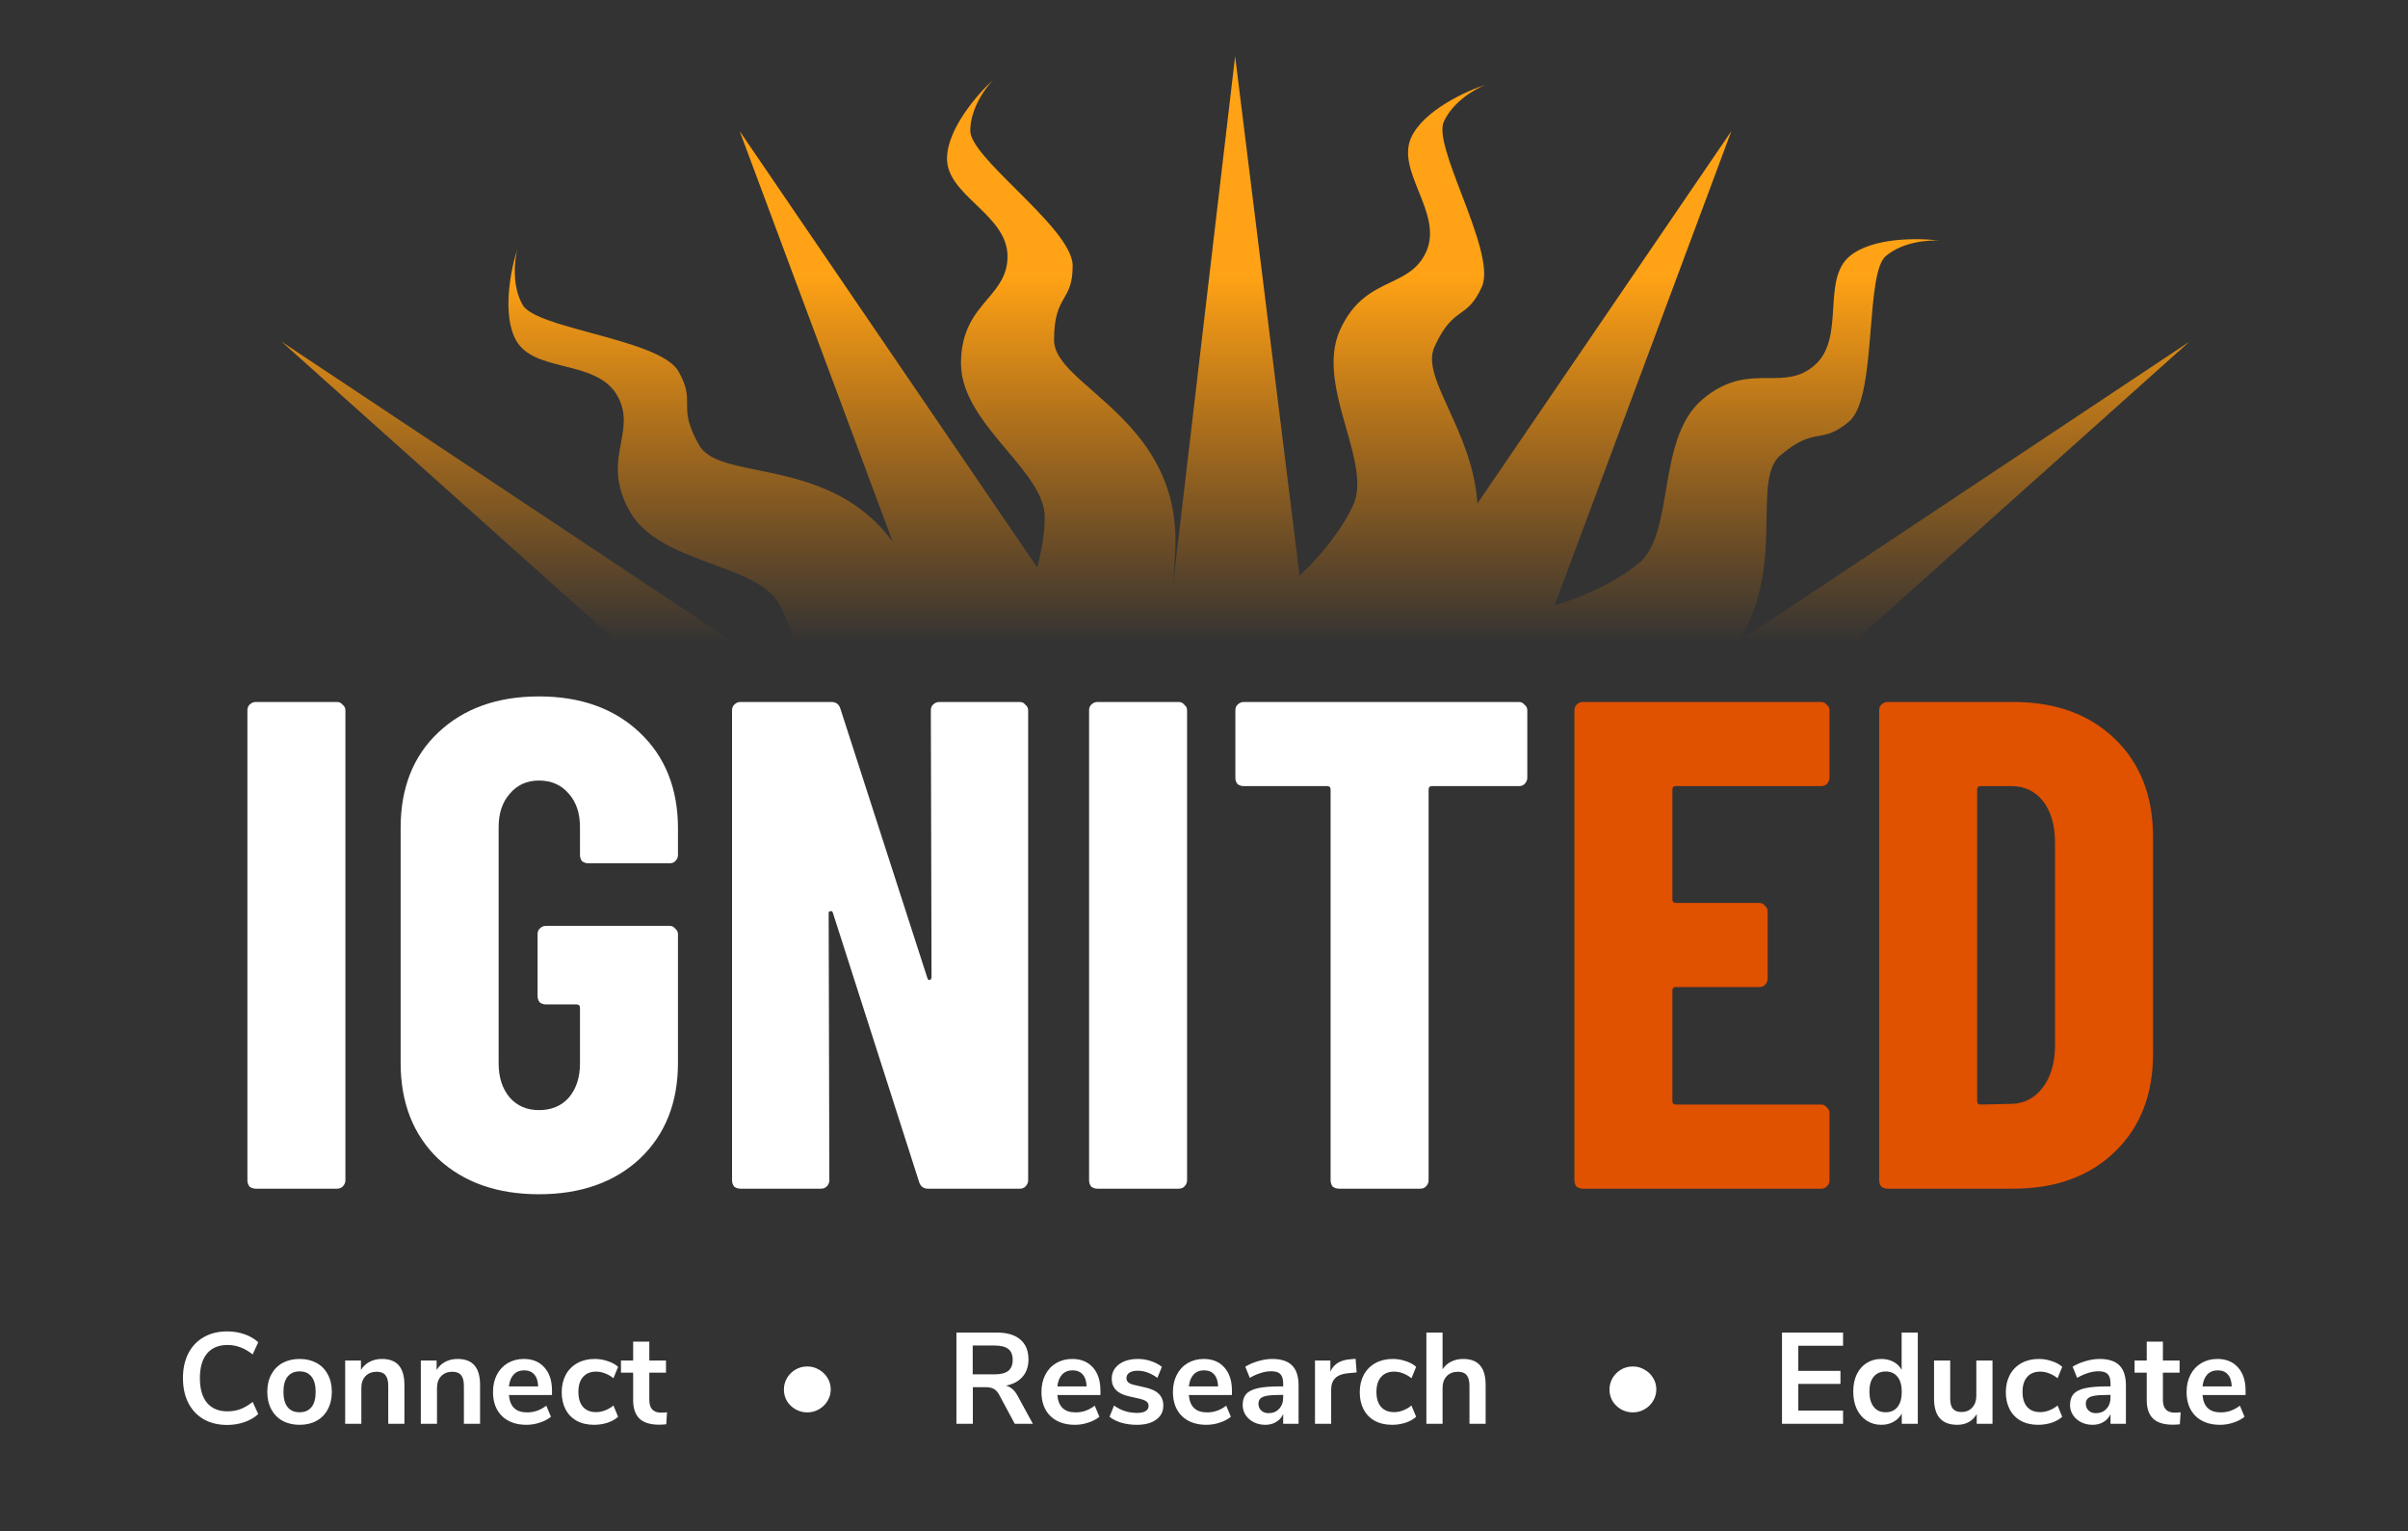
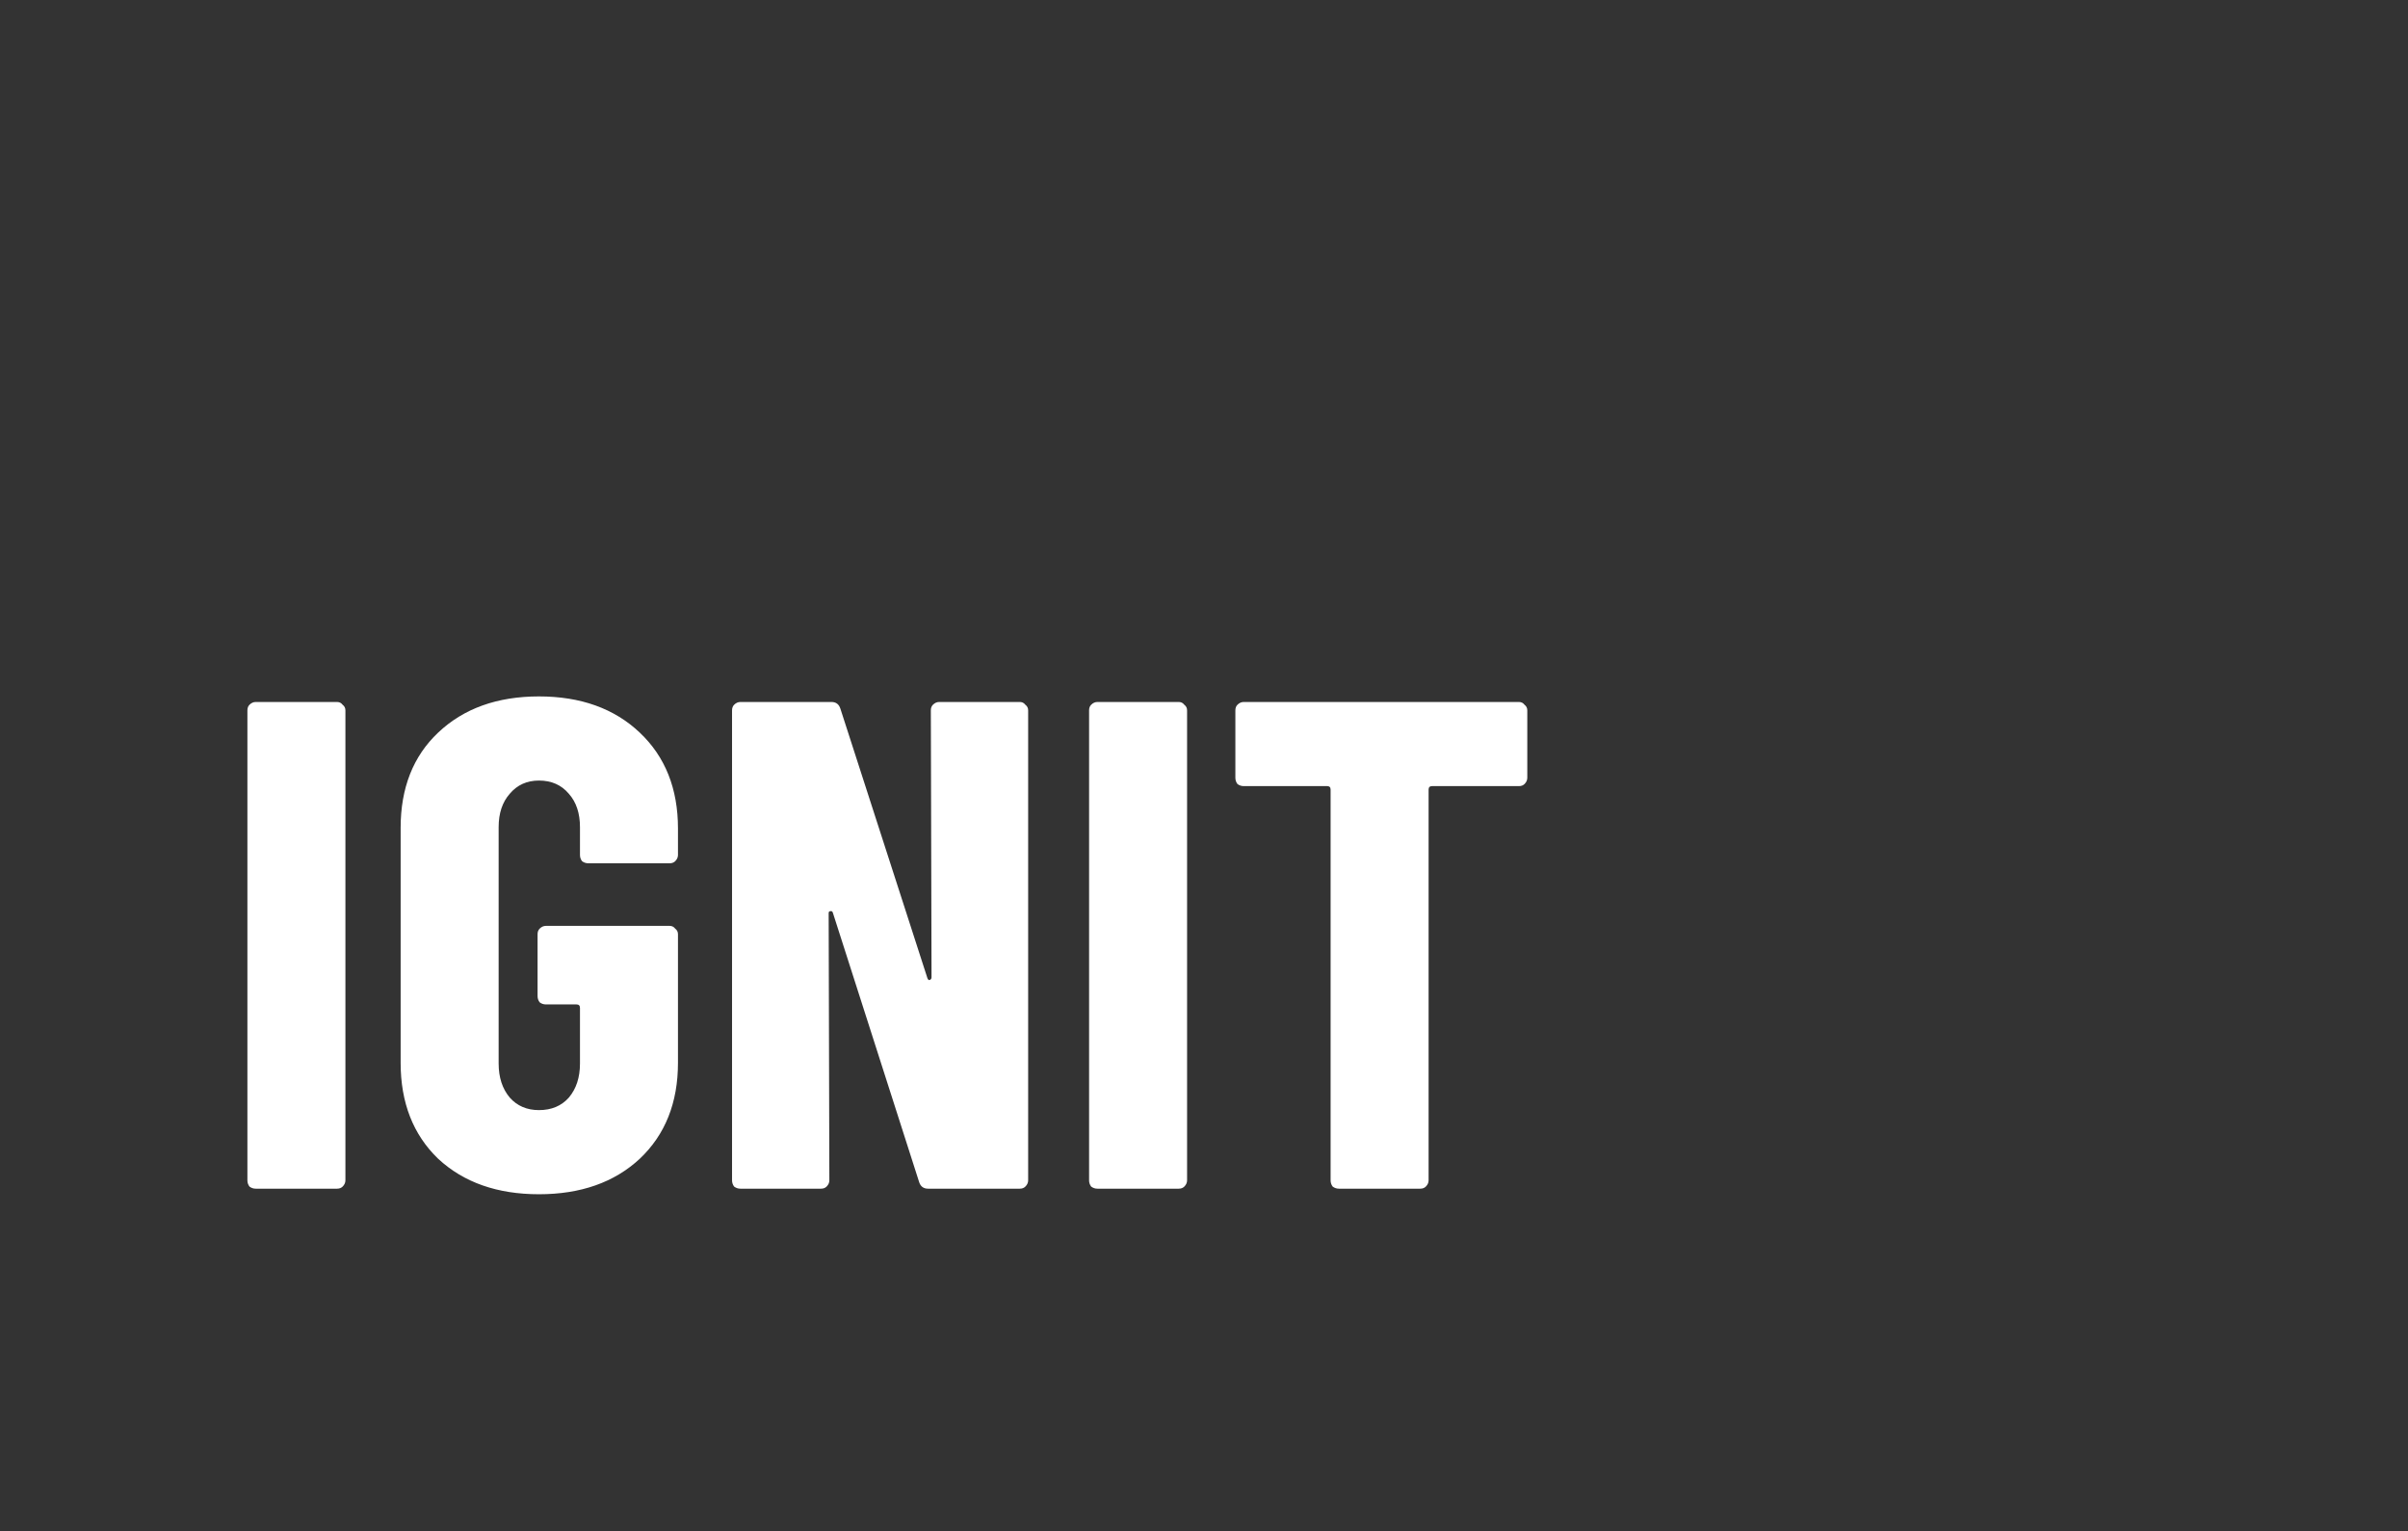
<svg xmlns="http://www.w3.org/2000/svg" width="151" height="96" viewBox="0 0 151 96" fill="none">
  <rect x="0" y="0" width="151" height="96" fill="#333333" stroke="none" />
-   <path d="M14.246 89.327C13.684 89.327 13.192 89.208 12.77 88.97C12.354 88.727 12.032 88.383 11.805 87.94C11.584 87.497 11.473 86.98 11.473 86.391C11.473 85.801 11.584 85.288 11.805 84.85C12.032 84.406 12.354 84.066 12.77 83.828C13.192 83.584 13.684 83.463 14.246 83.463C14.63 83.463 14.993 83.522 15.333 83.641C15.674 83.76 15.961 83.928 16.193 84.144L15.844 84.906C15.585 84.701 15.328 84.552 15.074 84.46C14.82 84.363 14.549 84.314 14.263 84.314C13.711 84.314 13.284 84.493 12.981 84.85C12.684 85.207 12.535 85.72 12.535 86.391C12.535 87.067 12.684 87.583 12.981 87.94C13.284 88.297 13.711 88.475 14.263 88.475C14.549 88.475 14.82 88.429 15.074 88.337C15.328 88.24 15.585 88.089 15.844 87.883L16.193 88.646C15.961 88.862 15.674 89.029 15.333 89.148C14.993 89.267 14.63 89.327 14.246 89.327ZM18.788 89.319C18.383 89.319 18.026 89.235 17.718 89.067C17.415 88.9 17.18 88.659 17.012 88.346C16.844 88.032 16.761 87.667 16.761 87.251C16.761 86.834 16.844 86.472 17.012 86.164C17.18 85.85 17.415 85.609 17.718 85.442C18.026 85.274 18.383 85.19 18.788 85.19C19.194 85.19 19.548 85.274 19.851 85.442C20.159 85.609 20.394 85.85 20.556 86.164C20.724 86.472 20.808 86.834 20.808 87.251C20.808 87.667 20.724 88.032 20.556 88.346C20.394 88.659 20.159 88.9 19.851 89.067C19.548 89.235 19.194 89.319 18.788 89.319ZM18.78 88.532C19.11 88.532 19.361 88.424 19.535 88.208C19.708 87.991 19.794 87.672 19.794 87.251C19.794 86.834 19.708 86.518 19.535 86.302C19.361 86.08 19.113 85.969 18.788 85.969C18.464 85.969 18.212 86.08 18.034 86.302C17.861 86.518 17.774 86.834 17.774 87.251C17.774 87.672 17.861 87.991 18.034 88.208C18.207 88.424 18.456 88.532 18.78 88.532ZM23.948 85.19C24.424 85.19 24.778 85.326 25.011 85.596C25.243 85.866 25.36 86.275 25.36 86.821V89.254H24.346V86.877C24.346 86.569 24.286 86.345 24.167 86.204C24.054 86.064 23.873 85.993 23.624 85.993C23.332 85.993 23.097 86.085 22.918 86.269C22.745 86.453 22.659 86.699 22.659 87.007V89.254H21.645V85.288H22.634V85.88C22.77 85.658 22.951 85.488 23.178 85.369C23.405 85.25 23.662 85.19 23.948 85.19ZM28.693 85.19C29.169 85.19 29.523 85.326 29.755 85.596C29.988 85.866 30.104 86.275 30.104 86.821V89.254H29.09V86.877C29.09 86.569 29.031 86.345 28.912 86.204C28.798 86.064 28.617 85.993 28.369 85.993C28.076 85.993 27.841 86.085 27.663 86.269C27.49 86.453 27.403 86.699 27.403 87.007V89.254H26.389V85.288H27.379V85.88C27.514 85.658 27.695 85.488 27.922 85.369C28.149 85.25 28.406 85.19 28.693 85.19ZM34.614 87.453H31.913C31.945 87.821 32.056 88.094 32.245 88.272C32.434 88.451 32.705 88.54 33.056 88.54C33.494 88.54 33.894 88.4 34.257 88.118L34.549 88.816C34.365 88.967 34.132 89.089 33.851 89.181C33.575 89.273 33.297 89.319 33.016 89.319C32.367 89.319 31.853 89.135 31.475 88.767C31.102 88.4 30.915 87.897 30.915 87.259C30.915 86.853 30.996 86.493 31.158 86.18C31.32 85.866 31.548 85.623 31.84 85.45C32.137 85.277 32.472 85.19 32.845 85.19C33.392 85.19 33.821 85.366 34.135 85.718C34.454 86.069 34.614 86.553 34.614 87.169V87.453ZM32.87 85.904C32.599 85.904 32.38 85.991 32.213 86.164C32.05 86.337 31.951 86.585 31.913 86.91H33.746C33.735 86.58 33.654 86.331 33.502 86.164C33.351 85.991 33.14 85.904 32.87 85.904ZM37.252 89.319C36.835 89.319 36.473 89.235 36.165 89.067C35.862 88.9 35.629 88.662 35.467 88.354C35.305 88.045 35.224 87.686 35.224 87.275C35.224 86.864 35.308 86.502 35.475 86.188C35.648 85.869 35.892 85.623 36.205 85.45C36.519 85.277 36.881 85.19 37.292 85.19C37.573 85.19 37.846 85.236 38.111 85.328C38.382 85.415 38.598 85.534 38.76 85.685L38.468 86.399C38.3 86.264 38.122 86.161 37.933 86.091C37.749 86.02 37.565 85.985 37.381 85.985C37.03 85.985 36.757 86.096 36.562 86.318C36.367 86.534 36.27 86.848 36.27 87.259C36.27 87.664 36.367 87.978 36.562 88.2C36.757 88.416 37.03 88.524 37.381 88.524C37.565 88.524 37.749 88.489 37.933 88.418C38.122 88.348 38.3 88.246 38.468 88.11L38.76 88.816C38.587 88.973 38.365 89.097 38.095 89.189C37.825 89.275 37.544 89.319 37.252 89.319ZM41.455 88.556C41.574 88.556 41.698 88.548 41.828 88.532L41.779 89.286C41.617 89.303 41.468 89.311 41.333 89.311C40.776 89.311 40.365 89.184 40.1 88.93C39.835 88.67 39.703 88.286 39.703 87.778V86.05H38.94V85.288H39.703V84.103H40.717V85.288H41.763V86.05H40.717V87.761C40.717 88.291 40.963 88.556 41.455 88.556ZM50.625 88.54C50.365 88.54 50.122 88.478 49.895 88.354C49.668 88.224 49.486 88.051 49.351 87.835C49.221 87.613 49.157 87.37 49.157 87.105C49.157 86.856 49.219 86.621 49.343 86.399C49.473 86.177 49.649 85.999 49.87 85.864C50.097 85.728 50.349 85.661 50.625 85.661C50.884 85.661 51.125 85.726 51.347 85.856C51.574 85.98 51.755 86.153 51.89 86.375C52.025 86.591 52.093 86.834 52.093 87.105C52.093 87.364 52.025 87.605 51.89 87.826C51.76 88.043 51.582 88.216 51.355 88.346C51.133 88.475 50.89 88.54 50.625 88.54ZM64.769 89.254H63.633L62.652 87.429C62.56 87.256 62.447 87.134 62.311 87.064C62.176 86.994 62.006 86.959 61.8 86.959H61.005V89.254H59.975V83.536H62.506C63.155 83.536 63.647 83.682 63.982 83.974C64.323 84.26 64.493 84.677 64.493 85.223C64.493 85.661 64.369 86.023 64.12 86.31C63.877 86.591 63.531 86.775 63.082 86.861C63.385 86.942 63.628 87.156 63.812 87.502L64.769 89.254ZM62.36 86.156C62.755 86.156 63.044 86.083 63.228 85.937C63.412 85.785 63.504 85.555 63.504 85.247C63.504 84.933 63.412 84.706 63.228 84.566C63.044 84.42 62.755 84.347 62.36 84.347H60.997V86.156H62.36ZM69.005 87.453H66.304C66.337 87.821 66.448 88.094 66.637 88.272C66.826 88.451 67.097 88.54 67.448 88.54C67.886 88.54 68.286 88.4 68.648 88.118L68.94 88.816C68.757 88.967 68.524 89.089 68.243 89.181C67.967 89.273 67.689 89.319 67.407 89.319C66.759 89.319 66.245 89.135 65.866 88.767C65.493 88.4 65.307 87.897 65.307 87.259C65.307 86.853 65.388 86.493 65.55 86.18C65.712 85.866 65.939 85.623 66.231 85.45C66.529 85.277 66.864 85.19 67.237 85.19C67.783 85.19 68.213 85.366 68.527 85.718C68.846 86.069 69.005 86.553 69.005 87.169V87.453ZM67.261 85.904C66.991 85.904 66.772 85.991 66.605 86.164C66.442 86.337 66.342 86.585 66.304 86.91H68.137C68.127 86.58 68.046 86.331 67.894 86.164C67.743 85.991 67.532 85.904 67.261 85.904ZM71.295 89.319C70.943 89.319 70.619 89.275 70.321 89.189C70.029 89.103 69.781 88.978 69.575 88.816L69.859 88.11C70.281 88.418 70.765 88.573 71.311 88.573C71.543 88.573 71.719 88.535 71.838 88.459C71.962 88.383 72.025 88.275 72.025 88.135C72.025 88.016 71.981 87.924 71.895 87.859C71.814 87.794 71.665 87.734 71.449 87.68L70.8 87.534C70.432 87.453 70.159 87.321 69.981 87.137C69.802 86.953 69.713 86.715 69.713 86.423C69.713 86.18 69.781 85.966 69.916 85.782C70.056 85.593 70.248 85.447 70.492 85.344C70.74 85.242 71.027 85.19 71.351 85.19C71.632 85.19 71.903 85.234 72.162 85.32C72.427 85.407 72.66 85.528 72.86 85.685L72.576 86.375C72.165 86.077 71.754 85.928 71.343 85.928C71.121 85.928 70.948 85.969 70.824 86.05C70.7 86.131 70.638 86.245 70.638 86.391C70.638 86.499 70.675 86.588 70.751 86.658C70.832 86.729 70.959 86.783 71.132 86.821L71.806 86.975C72.2 87.061 72.49 87.199 72.673 87.388C72.857 87.572 72.949 87.816 72.949 88.118C72.949 88.486 72.8 88.778 72.503 88.994C72.206 89.211 71.803 89.319 71.295 89.319ZM77.251 87.453H74.55C74.582 87.821 74.693 88.094 74.882 88.272C75.072 88.451 75.342 88.54 75.694 88.54C76.132 88.54 76.532 88.4 76.894 88.118L77.186 88.816C77.002 88.967 76.769 89.089 76.488 89.181C76.213 89.273 75.934 89.319 75.653 89.319C75.004 89.319 74.49 89.135 74.112 88.767C73.739 88.4 73.552 87.897 73.552 87.259C73.552 86.853 73.633 86.493 73.796 86.18C73.958 85.866 74.185 85.623 74.477 85.45C74.774 85.277 75.109 85.19 75.483 85.19C76.029 85.19 76.459 85.366 76.772 85.718C77.091 86.069 77.251 86.553 77.251 87.169V87.453ZM75.507 85.904C75.237 85.904 75.018 85.991 74.85 86.164C74.688 86.337 74.588 86.585 74.55 86.91H76.383C76.372 86.58 76.291 86.331 76.14 86.164C75.988 85.991 75.777 85.904 75.507 85.904ZM79.783 85.19C80.34 85.19 80.754 85.326 81.024 85.596C81.295 85.866 81.43 86.283 81.43 86.845V89.254H80.465V88.646C80.373 88.856 80.227 89.021 80.027 89.14C79.832 89.259 79.605 89.319 79.345 89.319C79.08 89.319 78.84 89.265 78.624 89.157C78.407 89.048 78.237 88.9 78.112 88.71C77.988 88.521 77.926 88.31 77.926 88.078C77.926 87.786 77.999 87.556 78.145 87.388C78.296 87.221 78.54 87.099 78.875 87.023C79.21 86.948 79.672 86.91 80.262 86.91H80.465V86.723C80.465 86.453 80.405 86.258 80.286 86.139C80.173 86.02 79.981 85.961 79.71 85.961C79.499 85.961 79.278 85.999 79.045 86.075C78.818 86.145 78.594 86.245 78.372 86.375L78.088 85.677C78.31 85.536 78.578 85.42 78.891 85.328C79.205 85.236 79.502 85.19 79.783 85.19ZM79.548 88.589C79.819 88.589 80.037 88.5 80.205 88.321C80.378 88.137 80.465 87.902 80.465 87.615V87.445H80.319C79.956 87.445 79.675 87.461 79.475 87.494C79.275 87.526 79.132 87.583 79.045 87.664C78.959 87.745 78.915 87.856 78.915 87.997C78.915 88.17 78.975 88.313 79.094 88.427C79.213 88.535 79.364 88.589 79.548 88.589ZM85.072 86.034L84.48 86.091C83.809 86.161 83.474 86.502 83.474 87.113V89.254H82.46V85.288H83.425V85.985C83.631 85.509 84.055 85.25 84.699 85.207L85.007 85.182L85.072 86.034ZM87.295 89.319C86.878 89.319 86.516 89.235 86.208 89.067C85.905 88.9 85.672 88.662 85.51 88.354C85.348 88.045 85.267 87.686 85.267 87.275C85.267 86.864 85.351 86.502 85.518 86.188C85.691 85.869 85.935 85.623 86.248 85.45C86.562 85.277 86.924 85.19 87.335 85.19C87.616 85.19 87.889 85.236 88.154 85.328C88.425 85.415 88.641 85.534 88.803 85.685L88.511 86.399C88.344 86.264 88.165 86.161 87.976 86.091C87.792 86.02 87.608 85.985 87.424 85.985C87.073 85.985 86.8 86.096 86.605 86.318C86.411 86.534 86.313 86.848 86.313 87.259C86.313 87.664 86.411 87.978 86.605 88.2C86.8 88.416 87.073 88.524 87.424 88.524C87.608 88.524 87.792 88.489 87.976 88.418C88.165 88.348 88.344 88.246 88.511 88.11L88.803 88.816C88.63 88.973 88.409 89.097 88.138 89.189C87.868 89.275 87.587 89.319 87.295 89.319ZM91.75 85.19C92.226 85.19 92.58 85.326 92.812 85.596C93.045 85.866 93.161 86.275 93.161 86.821V89.254H92.147V86.877C92.147 86.569 92.088 86.345 91.969 86.204C91.855 86.064 91.674 85.993 91.425 85.993C91.133 85.993 90.898 86.085 90.72 86.269C90.547 86.453 90.46 86.699 90.46 87.007V89.254H89.446V83.536H90.46V85.839C90.595 85.628 90.774 85.469 90.996 85.361C91.223 85.247 91.474 85.19 91.75 85.19ZM102.395 88.54C102.135 88.54 101.892 88.478 101.665 88.354C101.437 88.224 101.256 88.051 101.121 87.835C100.991 87.613 100.927 87.37 100.927 87.105C100.927 86.856 100.989 86.621 101.113 86.399C101.243 86.177 101.419 85.999 101.64 85.864C101.867 85.728 102.119 85.661 102.395 85.661C102.654 85.661 102.895 85.726 103.116 85.856C103.344 85.98 103.525 86.153 103.66 86.375C103.795 86.591 103.863 86.834 103.863 87.105C103.863 87.364 103.795 87.605 103.66 87.826C103.53 88.043 103.352 88.216 103.125 88.346C102.903 88.475 102.66 88.54 102.395 88.54ZM111.745 89.254V83.536H115.574V84.363H112.767V85.937H115.411V86.756H112.767V88.427H115.574V89.254H111.745ZM120.261 83.536V89.254H119.255V88.613C119.136 88.835 118.963 89.008 118.736 89.132C118.514 89.257 118.26 89.319 117.973 89.319C117.633 89.319 117.327 89.232 117.057 89.059C116.792 88.886 116.584 88.643 116.432 88.329C116.286 88.01 116.213 87.645 116.213 87.234C116.213 86.823 116.286 86.464 116.432 86.156C116.584 85.847 116.792 85.609 117.057 85.442C117.322 85.274 117.627 85.19 117.973 85.19C118.26 85.19 118.514 85.25 118.736 85.369C118.957 85.488 119.128 85.655 119.247 85.872V83.536H120.261ZM118.241 88.532C118.565 88.532 118.814 88.421 118.987 88.2C119.166 87.978 119.255 87.662 119.255 87.251C119.255 86.84 119.166 86.526 118.987 86.31C118.814 86.088 118.568 85.977 118.249 85.977C117.925 85.977 117.673 86.085 117.495 86.302C117.316 86.518 117.227 86.829 117.227 87.234C117.227 87.645 117.316 87.964 117.495 88.191C117.673 88.418 117.922 88.532 118.241 88.532ZM124.945 85.288V89.254H123.956V88.646C123.831 88.862 123.664 89.029 123.453 89.148C123.242 89.262 123.004 89.319 122.739 89.319C121.766 89.319 121.279 88.773 121.279 87.68V85.288H122.293V87.689C122.293 87.97 122.35 88.178 122.463 88.313C122.577 88.448 122.755 88.516 122.999 88.516C123.28 88.516 123.504 88.424 123.672 88.24C123.845 88.051 123.931 87.802 123.931 87.494V85.288H124.945ZM127.809 89.319C127.393 89.319 127.031 89.235 126.722 89.067C126.42 88.9 126.187 88.662 126.025 88.354C125.863 88.045 125.781 87.686 125.781 87.275C125.781 86.864 125.865 86.502 126.033 86.188C126.206 85.869 126.449 85.623 126.763 85.45C127.077 85.277 127.439 85.19 127.85 85.19C128.131 85.19 128.404 85.236 128.669 85.328C128.939 85.415 129.156 85.534 129.318 85.685L129.026 86.399C128.858 86.264 128.68 86.161 128.491 86.091C128.307 86.02 128.123 85.985 127.939 85.985C127.588 85.985 127.314 86.096 127.12 86.318C126.925 86.534 126.828 86.848 126.828 87.259C126.828 87.664 126.925 87.978 127.12 88.2C127.314 88.416 127.588 88.524 127.939 88.524C128.123 88.524 128.307 88.489 128.491 88.418C128.68 88.348 128.858 88.246 129.026 88.11L129.318 88.816C129.145 88.973 128.923 89.097 128.653 89.189C128.382 89.275 128.101 89.319 127.809 89.319ZM131.664 85.19C132.221 85.19 132.635 85.326 132.905 85.596C133.175 85.866 133.311 86.283 133.311 86.845V89.254H132.345V88.646C132.254 88.856 132.108 89.021 131.907 89.14C131.713 89.259 131.486 89.319 131.226 89.319C130.961 89.319 130.721 89.265 130.504 89.157C130.288 89.048 130.118 88.9 129.993 88.71C129.869 88.521 129.807 88.31 129.807 88.078C129.807 87.786 129.88 87.556 130.026 87.388C130.177 87.221 130.42 87.099 130.756 87.023C131.091 86.948 131.553 86.91 132.143 86.91H132.345V86.723C132.345 86.453 132.286 86.258 132.167 86.139C132.053 86.02 131.861 85.961 131.591 85.961C131.38 85.961 131.159 85.999 130.926 86.075C130.699 86.145 130.475 86.245 130.253 86.375L129.969 85.677C130.191 85.536 130.458 85.42 130.772 85.328C131.086 85.236 131.383 85.19 131.664 85.19ZM131.429 88.589C131.699 88.589 131.918 88.5 132.086 88.321C132.259 88.137 132.345 87.902 132.345 87.615V87.445H132.199C131.837 87.445 131.556 87.461 131.356 87.494C131.156 87.526 131.013 87.583 130.926 87.664C130.84 87.745 130.796 87.856 130.796 87.997C130.796 88.17 130.856 88.313 130.975 88.427C131.094 88.535 131.245 88.589 131.429 88.589ZM136.369 88.556C136.488 88.556 136.612 88.548 136.742 88.532L136.693 89.286C136.531 89.303 136.382 89.311 136.247 89.311C135.69 89.311 135.279 89.184 135.014 88.93C134.749 88.67 134.617 88.286 134.617 87.778V86.05H133.854V85.288H134.617V84.103H135.631V85.288H136.677V86.05H135.631V87.761C135.631 88.291 135.877 88.556 136.369 88.556ZM140.815 87.453H138.114C138.146 87.821 138.257 88.094 138.446 88.272C138.635 88.451 138.906 88.54 139.257 88.54C139.695 88.54 140.095 88.4 140.458 88.118L140.75 88.816C140.566 88.967 140.333 89.089 140.052 89.181C139.776 89.273 139.498 89.319 139.217 89.319C138.568 89.319 138.054 89.135 137.676 88.767C137.303 88.4 137.116 87.897 137.116 87.259C137.116 86.853 137.197 86.493 137.359 86.18C137.522 85.866 137.749 85.623 138.041 85.45C138.338 85.277 138.673 85.19 139.046 85.19C139.593 85.19 140.022 85.366 140.336 85.718C140.655 86.069 140.815 86.553 140.815 87.169V87.453ZM139.071 85.904C138.8 85.904 138.581 85.991 138.414 86.164C138.252 86.337 138.152 86.585 138.114 86.91H139.947C139.936 86.58 139.855 86.331 139.703 86.164C139.552 85.991 139.341 85.904 139.071 85.904Z" fill="white" />
-   <path fill-rule="evenodd" clip-rule="evenodd" d="M59.074 58.278L58.986 58.382L17.659 21.42L50.449 43.217C50.286 41.696 49.742 39.419 48.835 37.83C48.159 36.646 46.487 36.03 44.706 35.374C42.675 34.627 40.502 33.827 39.5 32.072C38.473 30.273 38.719 28.95 38.942 27.748C39.127 26.748 39.297 25.832 38.706 24.797C38.036 23.623 36.685 23.283 35.373 22.953C34.137 22.642 32.935 22.34 32.374 21.356C31.448 19.734 32.038 16.844 32.449 15.601C32.267 16.265 32.078 17.896 32.773 19.112C33.176 19.818 35.06 20.329 37.079 20.877C39.411 21.51 41.923 22.192 42.543 23.278C43.09 24.235 43.088 24.756 43.086 25.307C43.083 25.922 43.081 26.574 43.844 27.911C44.37 28.831 45.774 29.117 47.525 29.474C50.157 30.009 53.575 30.705 55.977 33.954L46.383 8.219L65.041 35.572C65.318 34.531 65.513 33.41 65.513 32.413C65.513 31.049 64.366 29.686 63.145 28.233C61.752 26.577 60.261 24.804 60.261 22.783C60.261 20.713 61.13 19.686 61.92 18.753C62.577 17.976 63.179 17.265 63.179 16.072C63.179 14.72 62.174 13.755 61.198 12.819C60.279 11.935 59.385 11.077 59.385 9.945C59.385 8.077 61.331 5.859 62.303 4.984C61.817 5.47 60.844 6.793 60.844 8.194C60.844 9.006 62.227 10.384 63.709 11.862C65.42 13.567 67.264 15.405 67.264 16.656C67.264 17.758 67.004 18.21 66.729 18.686C66.422 19.22 66.097 19.784 66.097 21.324C66.097 22.384 67.174 23.328 68.519 24.506C70.876 26.573 74.055 29.358 73.683 34.747C73.636 35.434 73.594 36.069 73.557 36.655L77.452 3.525L81.492 36.088C82.621 35.056 84.122 33.292 84.865 31.638C85.424 30.395 84.938 28.681 84.419 26.855C83.827 24.773 83.194 22.545 84.022 20.702C84.871 18.814 86.085 18.233 87.188 17.706C88.106 17.267 88.946 16.865 89.435 15.777C89.989 14.544 89.469 13.252 88.963 11.998C88.486 10.815 88.023 9.666 88.487 8.633C89.253 6.93 91.936 5.704 93.183 5.305C92.54 5.549 91.11 6.357 90.536 7.634C90.203 8.375 90.899 10.199 91.645 12.154C92.507 14.411 93.435 16.843 92.922 17.984C92.47 18.989 92.048 19.295 91.602 19.617C91.103 19.977 90.575 20.359 89.944 21.764C89.509 22.73 90.105 24.033 90.848 25.659C91.6 27.303 92.502 29.278 92.643 31.568L108.57 8.219L97.489 37.941C98.947 37.553 101.305 36.547 102.805 35.276C103.844 34.394 104.143 32.638 104.46 30.766C104.823 28.633 105.21 26.349 106.751 25.042C108.331 23.703 109.676 23.702 110.899 23.7C111.916 23.699 112.848 23.698 113.757 22.927C114.788 22.053 114.874 20.662 114.958 19.312C115.037 18.04 115.113 16.803 115.977 16.071C117.401 14.863 120.351 14.912 121.648 15.088C120.962 15.031 119.324 15.145 118.256 16.051C117.636 16.576 117.48 18.522 117.311 20.608C117.117 23.016 116.908 25.611 115.954 26.42C115.114 27.133 114.601 27.227 114.06 27.325C113.454 27.436 112.813 27.553 111.639 28.549C110.83 29.235 110.807 30.667 110.778 32.455C110.741 34.743 110.695 37.613 108.979 40.242L137.294 21.42L95.967 58.382L95.908 58.312L95.859 58.382L59.094 58.382L59.074 58.278Z" fill="url(#paint0_linear_924_1276)" />
  <path d="M16.037 74.516C15.892 74.516 15.761 74.472 15.645 74.385C15.558 74.269 15.514 74.138 15.514 73.993V44.529C15.514 44.384 15.558 44.267 15.645 44.18C15.761 44.064 15.892 44.006 16.037 44.006H21.137C21.282 44.006 21.398 44.064 21.485 44.18C21.602 44.267 21.66 44.384 21.66 44.529V73.993C21.66 74.138 21.602 74.269 21.485 74.385C21.398 74.472 21.282 74.516 21.137 74.516H16.037ZM33.797 74.865C31.182 74.865 29.075 74.124 27.477 72.642C25.908 71.131 25.123 69.126 25.123 66.627V51.895C25.123 49.396 25.908 47.406 27.477 45.924C29.075 44.413 31.182 43.657 33.797 43.657C36.412 43.657 38.519 44.413 40.117 45.924C41.715 47.435 42.514 49.44 42.514 51.938V53.595C42.514 53.74 42.456 53.871 42.34 53.987C42.253 54.074 42.136 54.118 41.991 54.118H36.892C36.746 54.118 36.615 54.074 36.499 53.987C36.412 53.871 36.369 53.74 36.369 53.595V51.851C36.369 50.98 36.136 50.282 35.671 49.759C35.206 49.207 34.581 48.931 33.797 48.931C33.041 48.931 32.431 49.207 31.966 49.759C31.502 50.282 31.269 50.98 31.269 51.851V66.671C31.269 67.542 31.502 68.254 31.966 68.806C32.431 69.329 33.041 69.591 33.797 69.591C34.581 69.591 35.206 69.329 35.671 68.806C36.136 68.254 36.369 67.542 36.369 66.671V63.184C36.369 63.038 36.296 62.966 36.151 62.966H34.233C34.088 62.966 33.957 62.922 33.841 62.835C33.753 62.719 33.71 62.588 33.71 62.443V58.564C33.71 58.418 33.753 58.302 33.841 58.215C33.957 58.099 34.088 58.041 34.233 58.041H41.991C42.136 58.041 42.253 58.099 42.34 58.215C42.456 58.302 42.514 58.418 42.514 58.564V66.627C42.514 69.126 41.715 71.131 40.117 72.642C38.519 74.124 36.412 74.865 33.797 74.865ZM58.371 44.529C58.371 44.384 58.414 44.267 58.501 44.18C58.618 44.064 58.748 44.006 58.894 44.006H63.95C64.095 44.006 64.211 44.064 64.298 44.18C64.415 44.267 64.473 44.384 64.473 44.529V73.993C64.473 74.138 64.415 74.269 64.298 74.385C64.211 74.472 64.095 74.516 63.95 74.516H58.196C57.906 74.516 57.717 74.371 57.63 74.08L52.225 57.212C52.196 57.125 52.138 57.096 52.051 57.125C51.992 57.125 51.963 57.169 51.963 57.256L52.007 73.993C52.007 74.138 51.949 74.269 51.833 74.385C51.745 74.472 51.629 74.516 51.484 74.516H46.428C46.283 74.516 46.152 74.472 46.036 74.385C45.949 74.269 45.905 74.138 45.905 73.993V44.529C45.905 44.384 45.949 44.267 46.036 44.18C46.152 44.064 46.283 44.006 46.428 44.006H52.138C52.428 44.006 52.617 44.151 52.704 44.442L58.153 61.309C58.182 61.397 58.225 61.44 58.283 61.44C58.371 61.411 58.414 61.353 58.414 61.266L58.371 44.529ZM68.817 74.516C68.672 74.516 68.541 74.472 68.425 74.385C68.337 74.269 68.294 74.138 68.294 73.993V44.529C68.294 44.384 68.337 44.267 68.425 44.18C68.541 44.064 68.672 44.006 68.817 44.006H73.916C74.062 44.006 74.178 44.064 74.265 44.18C74.381 44.267 74.439 44.384 74.439 44.529V73.993C74.439 74.138 74.381 74.269 74.265 74.385C74.178 74.472 74.062 74.516 73.916 74.516H68.817ZM95.25 44.006C95.396 44.006 95.512 44.064 95.599 44.18C95.715 44.267 95.773 44.384 95.773 44.529V48.757C95.773 48.902 95.715 49.033 95.599 49.149C95.512 49.236 95.396 49.28 95.25 49.28H89.802C89.657 49.28 89.584 49.352 89.584 49.498V73.993C89.584 74.138 89.526 74.269 89.41 74.385C89.323 74.472 89.207 74.516 89.061 74.516H83.962C83.816 74.516 83.686 74.472 83.569 74.385C83.482 74.269 83.439 74.138 83.439 73.993V49.498C83.439 49.352 83.366 49.28 83.221 49.28H77.99C77.845 49.28 77.714 49.236 77.598 49.149C77.511 49.033 77.467 48.902 77.467 48.757V44.529C77.467 44.384 77.511 44.267 77.598 44.18C77.714 44.064 77.845 44.006 77.99 44.006H95.25Z" fill="white" />
-   <path d="M114.723 48.757C114.723 48.902 114.665 49.033 114.549 49.149C114.462 49.236 114.346 49.28 114.2 49.28H105.091C104.946 49.28 104.873 49.352 104.873 49.498V56.384C104.873 56.529 104.946 56.602 105.091 56.602H110.321C110.466 56.602 110.583 56.66 110.67 56.776C110.786 56.864 110.844 56.98 110.844 57.125V61.353C110.844 61.498 110.786 61.629 110.67 61.745C110.583 61.833 110.466 61.876 110.321 61.876H105.091C104.946 61.876 104.873 61.949 104.873 62.094V69.024C104.873 69.169 104.946 69.242 105.091 69.242H114.2C114.346 69.242 114.462 69.3 114.549 69.416C114.665 69.504 114.723 69.62 114.723 69.765V73.993C114.723 74.138 114.665 74.269 114.549 74.385C114.462 74.472 114.346 74.516 114.2 74.516H99.25C99.105 74.516 98.974 74.472 98.858 74.385C98.771 74.269 98.727 74.138 98.727 73.993V44.529C98.727 44.384 98.771 44.267 98.858 44.18C98.974 44.064 99.105 44.006 99.25 44.006H114.2C114.346 44.006 114.462 44.064 114.549 44.18C114.665 44.267 114.723 44.384 114.723 44.529V48.757ZM118.362 74.516C118.216 74.516 118.086 74.472 117.97 74.385C117.882 74.269 117.839 74.138 117.839 73.993V44.529C117.839 44.384 117.882 44.267 117.97 44.18C118.086 44.064 118.216 44.006 118.362 44.006H126.251C128.895 44.006 131.016 44.776 132.614 46.316C134.213 47.856 135.012 49.904 135.012 52.462V66.06C135.012 68.617 134.213 70.666 132.614 72.206C131.016 73.746 128.895 74.516 126.251 74.516H118.362ZM123.984 69.024C123.984 69.169 124.057 69.242 124.202 69.242L126.164 69.198C126.948 69.169 127.587 68.835 128.081 68.196C128.575 67.557 128.837 66.714 128.866 65.668V52.854C128.866 51.75 128.619 50.878 128.125 50.239C127.631 49.599 126.963 49.28 126.12 49.28H124.202C124.057 49.28 123.984 49.352 123.984 49.498V69.024Z" fill="#E05100" />
  <defs>
    <linearGradient id="paint0_linear_924_1276" x1="77.814" y1="17.381" x2="77.814" y2="40.362" gradientUnits="userSpaceOnUse">
      <stop stop-color="#FFA215" />
      <stop offset="1" stop-color="#FF8A00" stop-opacity="0" />
    </linearGradient>
  </defs>
</svg>